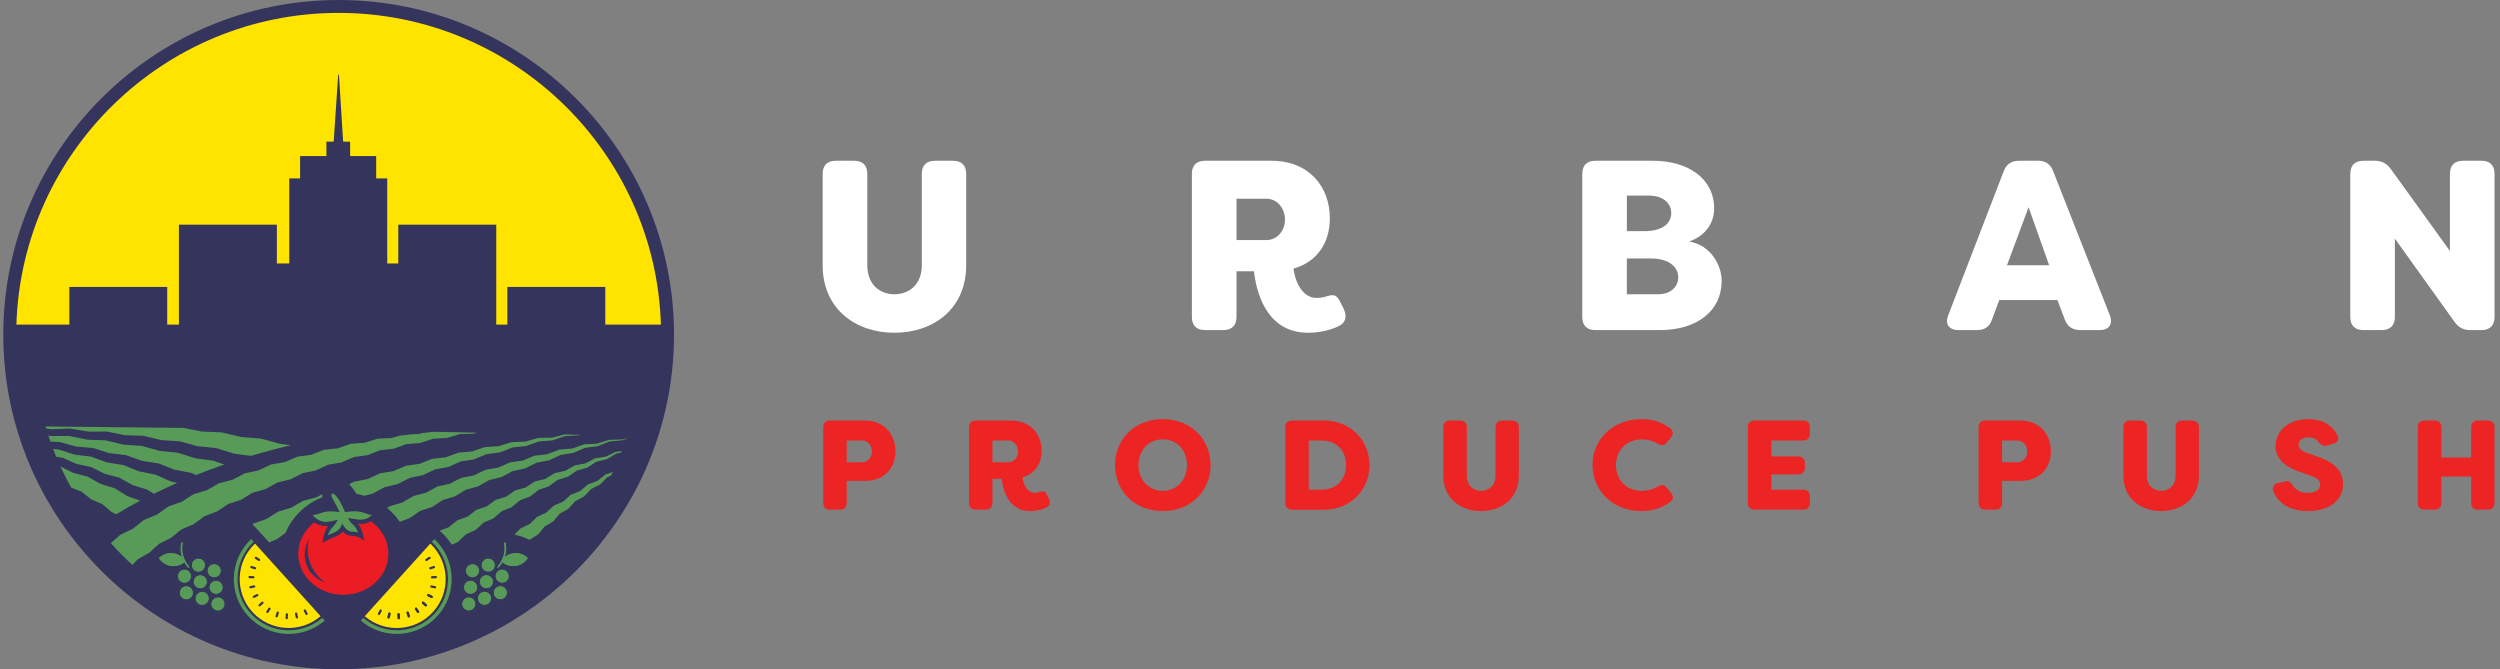
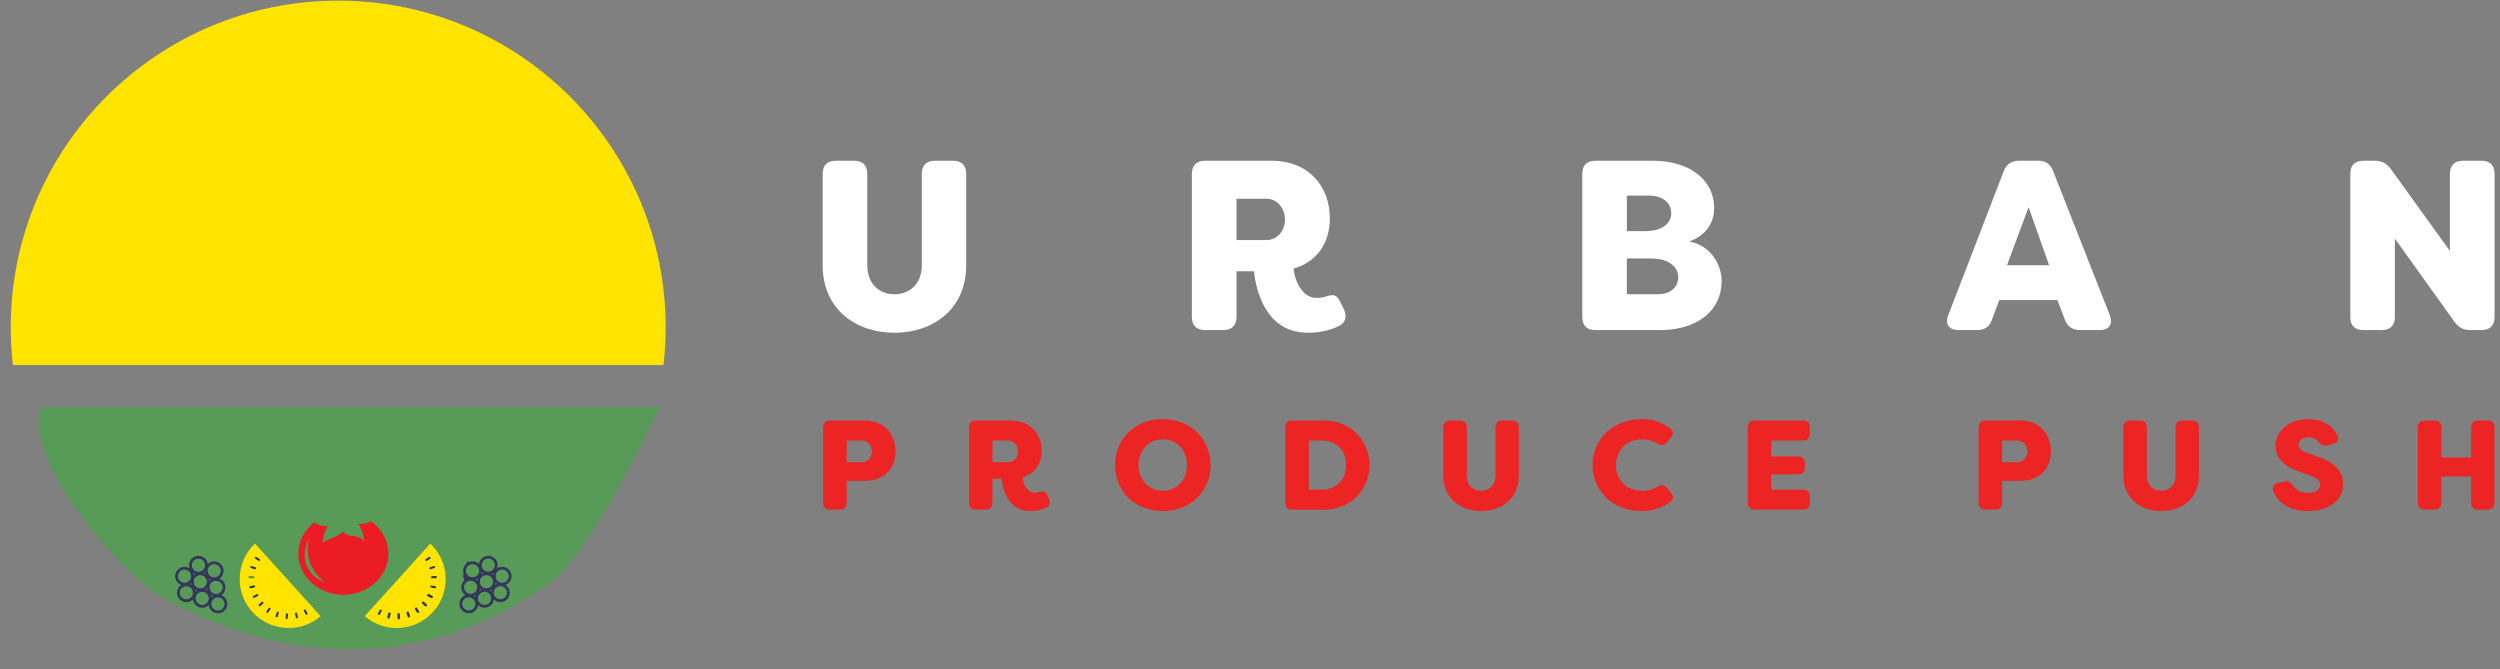
<svg xmlns="http://www.w3.org/2000/svg" width="254" height="68" viewBox="0 0 254 68" fill="none">
  <rect x="0" y="0" width="254" height="68" fill="#808080" stroke="none" />
  <g clip-path="url(#clip0_389_1731)">
    <path d="M83.583 26.95V17.66C83.583 16.8 84.05 16.333 84.913 16.333H86.786C87.648 16.333 88.116 16.8 88.116 17.66V26.95C88.116 28.891 89.371 29.898 90.874 29.898C92.378 29.898 93.657 28.891 93.657 26.95V17.66C93.657 16.8 94.124 16.333 94.987 16.333H96.834C97.694 16.333 98.164 16.8 98.164 17.66V26.95C98.164 31.398 94.814 33.808 90.874 33.808C86.935 33.808 83.583 31.398 83.583 26.95Z" fill="white" />
    <path d="M128.659 24.393C129.793 24.393 130.555 23.411 130.555 22.303C130.555 21.195 129.793 20.189 128.659 20.189H125.629V24.393H128.659ZM127.404 27.563H125.629V32.208C125.629 33.069 125.136 33.535 124.299 33.535H122.426C121.564 33.535 121.096 33.069 121.096 32.208V17.66C121.096 16.8 121.564 16.333 122.426 16.333H129.176C133.017 16.333 135.112 18.988 135.112 22.181C135.112 24.738 133.758 26.63 131.418 27.293C131.64 28.989 132.526 30.267 133.732 30.267C134.249 30.267 134.52 30.192 134.817 30.095C135.605 29.849 135.85 30.02 136.22 30.783L136.517 31.373C136.86 32.11 136.762 32.749 136.049 33.118C135.137 33.561 134.055 33.806 132.895 33.806C128.535 33.806 127.6 29.406 127.404 27.563Z" fill="white" />
    <path d="M170.509 28.154C170.509 27.22 169.672 26.262 167.776 26.262H165.289V29.898H168.417C169.822 29.898 170.511 29.087 170.511 28.154M165.291 19.872V23.485H167.088C168.985 23.485 169.798 22.625 169.798 21.666C169.798 20.56 168.886 19.872 167.507 19.872H165.291ZM174.92 28.548C174.92 31.571 172.433 33.538 168.641 33.538H162.09C161.227 33.538 160.76 33.071 160.76 32.21V17.66C160.76 16.8 161.227 16.333 162.09 16.333H167.928C171.523 16.333 174.158 18.152 174.158 21.174C174.158 22.427 173.518 23.852 171.622 24.54C173.838 24.909 174.923 26.973 174.923 28.546" fill="white" />
    <path d="M208.195 26.95L206.103 21.052L203.91 26.95H208.195ZM197.948 32.012L203.59 17.364C203.861 16.676 204.377 16.331 205.142 16.331H207.064C207.828 16.331 208.319 16.674 208.59 17.364L214.353 32.012C214.697 32.922 214.304 33.536 213.32 33.536H211.325C210.587 33.536 210.07 33.19 209.799 32.502L209.034 30.487H203.124L202.385 32.477C202.14 33.19 201.647 33.533 200.882 33.533H198.986C198 33.533 197.581 32.92 197.95 32.01" fill="white" />
    <path d="M238.79 32.21V17.66C238.79 16.8 239.258 16.333 240.121 16.333H241.278C241.993 16.333 242.484 16.604 242.903 17.168L248.913 25.499V17.658C248.913 16.798 249.381 16.331 250.244 16.331H252.116C252.979 16.331 253.446 16.798 253.446 17.658V32.208C253.446 33.069 252.979 33.536 252.116 33.536H250.982C250.269 33.536 249.776 33.265 249.381 32.7L243.321 24.246V32.208C243.321 33.069 242.828 33.536 241.991 33.536H240.119C239.256 33.536 238.788 33.069 238.788 32.208" fill="white" />
    <path d="M88.581 45.869C88.581 45.262 88.18 44.757 87.582 44.757H86.025V46.969H87.582C88.177 46.969 88.581 46.451 88.581 45.869ZM90.981 45.856C90.981 47.537 89.879 48.858 87.868 48.858H86.027V51.085C86.027 51.537 85.769 51.784 85.327 51.784H84.341C83.886 51.784 83.64 51.539 83.64 51.085V43.425C83.64 42.972 83.886 42.727 84.341 42.727H87.868C89.89 42.727 90.981 44.175 90.981 45.858" fill="#ED2424" />
    <path d="M102.43 46.969C103.026 46.969 103.429 46.451 103.429 45.869C103.429 45.288 103.028 44.757 102.43 44.757H100.835V46.969H102.43ZM101.768 48.639H100.835V51.085C100.835 51.537 100.575 51.784 100.135 51.784H99.148C98.696 51.784 98.448 51.537 98.448 51.085V43.425C98.448 42.972 98.694 42.727 99.148 42.727H102.701C104.723 42.727 105.827 44.124 105.827 45.805C105.827 47.152 105.114 48.147 103.882 48.496C104 49.389 104.465 50.062 105.101 50.062C105.375 50.062 105.516 50.024 105.671 49.973C106.086 49.843 106.216 49.934 106.41 50.335L106.566 50.646C106.748 51.034 106.696 51.37 106.32 51.564C105.84 51.797 105.27 51.926 104.661 51.926C102.366 51.926 101.873 49.611 101.77 48.641" fill="#ED2424" />
    <path d="M120.598 47.254C120.598 45.818 119.638 44.64 118.134 44.64C116.631 44.64 115.67 45.818 115.67 47.254C115.67 48.69 116.642 49.868 118.134 49.868C119.627 49.868 120.598 48.692 120.598 47.254ZM113.285 47.254C113.285 44.717 115.192 42.584 118.134 42.584C121.077 42.584 122.996 44.719 122.996 47.254C122.996 49.79 121.09 51.925 118.134 51.925C115.179 51.925 113.285 49.79 113.285 47.254Z" fill="#ED2424" />
    <path d="M134.23 49.751C135.799 49.751 136.758 48.728 136.758 47.254C136.758 45.78 135.799 44.744 134.23 44.757H132.972V49.751H134.23ZM130.585 51.085V43.425C130.585 42.972 130.831 42.727 131.285 42.727H134.527C137.223 42.727 139.143 44.759 139.143 47.256C139.143 49.753 137.223 51.786 134.527 51.786H131.285C130.831 51.786 130.585 51.541 130.585 51.087" fill="#ED2424" />
    <path d="M146.64 48.315V43.423C146.64 42.97 146.885 42.725 147.34 42.725H148.326C148.779 42.725 149.027 42.97 149.027 43.423V48.315C149.027 49.338 149.689 49.868 150.479 49.868C151.269 49.868 151.943 49.338 151.943 48.315V43.423C151.943 42.97 152.189 42.725 152.644 42.725H153.615C154.07 42.725 154.316 42.97 154.316 43.423V48.315C154.316 50.657 152.552 51.925 150.477 51.925C148.401 51.925 146.637 50.657 146.637 48.315" fill="#ED2424" />
    <path d="M161.799 47.254C161.799 44.732 163.757 42.584 166.817 42.584C167.998 42.584 168.88 42.933 169.644 43.489C170.02 43.749 170.045 44.112 169.761 44.461L169.347 44.953C169.061 45.303 168.749 45.303 168.361 45.043C167.88 44.757 167.323 44.642 166.817 44.642C165.196 44.642 164.184 45.808 164.184 47.256C164.184 48.705 165.196 49.871 166.817 49.871C167.323 49.871 167.868 49.753 168.361 49.47C168.749 49.21 169.061 49.21 169.347 49.559L169.761 50.052C170.048 50.401 170.048 50.738 169.71 50.983C168.918 51.552 168.026 51.927 166.819 51.927C163.759 51.927 161.801 49.779 161.801 47.256" fill="#ED2424" />
    <path d="M179.968 44.755V46.372H182.665C183.12 46.372 183.378 46.617 183.378 47.071V47.497C183.378 47.951 183.12 48.196 182.665 48.196H179.968V49.749H183.184C183.638 49.749 183.884 49.994 183.884 50.448V51.083C183.884 51.537 183.638 51.782 183.184 51.782H178.281C177.829 51.782 177.581 51.537 177.581 51.083V43.423C177.581 42.97 177.829 42.725 178.281 42.725H183.184C183.638 42.725 183.884 42.97 183.884 43.423V44.058C183.884 44.51 183.638 44.757 183.184 44.757H179.968V44.755Z" fill="#ED2424" />
    <path d="M205.968 45.869C205.968 45.262 205.567 44.757 204.969 44.757H203.412V46.969H204.969C205.567 46.969 205.968 46.451 205.968 45.869ZM208.368 45.856C208.368 47.537 207.266 48.858 205.255 48.858H203.414V51.085C203.414 51.537 203.156 51.784 202.714 51.784H201.728C201.275 51.784 201.027 51.539 201.027 51.085V43.425C201.027 42.972 201.273 42.727 201.728 42.727H205.255C207.277 42.727 208.368 44.175 208.368 45.858" fill="#ED2424" />
    <path d="M215.735 48.315V43.423C215.735 42.97 215.98 42.725 216.435 42.725H217.421C217.876 42.725 218.122 42.97 218.122 43.423V48.315C218.122 49.338 218.784 49.868 219.574 49.868C220.364 49.868 221.038 49.338 221.038 48.315V43.423C221.038 42.97 221.286 42.725 221.739 42.725H222.71C223.165 42.725 223.411 42.97 223.411 43.423V48.315C223.411 50.657 221.647 51.925 219.572 51.925C217.496 51.925 215.732 50.657 215.732 48.315" fill="#ED2424" />
    <path d="M230.971 49.92C230.803 49.479 231.035 49.17 231.477 49.065L232.126 48.91C232.528 48.818 232.748 48.987 232.983 49.364C233.269 49.805 233.773 50.075 234.473 50.075C235.225 50.075 235.731 49.777 235.731 49.246C235.731 48.91 235.511 48.586 234.836 48.367L233.734 47.966C232.97 47.721 231.219 47.022 231.191 45.365C231.191 43.671 232.643 42.582 234.524 42.582C235.938 42.582 236.924 43.176 237.469 44.199C237.701 44.625 237.494 44.962 237.055 45.092L236.446 45.26C236.045 45.377 235.81 45.222 235.539 44.885C235.344 44.6 235.02 44.434 234.567 44.434C234.023 44.434 233.529 44.691 233.529 45.184C233.529 45.469 233.698 45.765 234.386 46.012L235.474 46.4C237.368 47.048 238.03 47.953 238.056 49.157C238.056 51.006 236.435 51.927 234.477 51.927C232.739 51.927 231.482 51.177 230.976 49.922" fill="#ED2424" />
    <path d="M245.651 51.083V43.423C245.651 42.97 245.896 42.725 246.351 42.725H247.338C247.78 42.725 248.038 42.97 248.038 43.423V46.477H251.072V43.423C251.072 42.97 251.318 42.725 251.772 42.725H252.744C253.199 42.725 253.444 42.97 253.444 43.423V51.083C253.444 51.535 253.199 51.782 252.744 51.782H251.772C251.318 51.782 251.072 51.537 251.072 51.083V48.418H248.038V51.083C248.038 51.535 247.78 51.782 247.338 51.782H246.351C245.899 51.782 245.651 51.537 245.651 51.083Z" fill="#ED2424" />
    <path d="M67.406 37.094C67.552 35.837 67.629 34.561 67.629 33.265C67.629 14.929 52.733 0.066 34.36 0.066C15.986 0.066 1.091 14.929 1.091 33.263C1.091 34.559 1.168 35.837 1.313 37.092H67.406V37.094Z" fill="#FFE400" />
    <path d="M4.206 41.352H67.035C67.035 41.352 60.127 56.277 55.759 59.322C38.453 71.381 22.435 63.913 16.964 60.971C11.494 58.029 2.022 45.669 4.209 41.352" fill="#589B59" />
-     <path d="M34.407 0C15.619 0 0.333 15.253 0.333 34C0.333 52.747 15.619 68 34.407 68C53.194 68 68.48 52.747 68.48 34C68.48 15.253 53.194 0 34.407 0ZM19.492 48.077L19.413 48.043L19.356 48.032L17.718 47.717L16.191 47.114L16.121 47.086L16.068 47.078L14.415 46.818L12.861 46.264L12.796 46.24L12.749 46.234L11.084 46.032L9.502 45.531L9.446 45.514L9.406 45.51L7.727 45.367L6.122 44.923L6.073 44.911H6.039L5.123 44.866C5.05 44.661 4.979 44.459 4.913 44.252L5.172 44.295L5.193 44.299H7.055L8.857 44.67L8.885 44.676H8.927L10.745 44.74L12.527 45.173L12.559 45.181H12.608L14.415 45.307L16.177 45.797L16.211 45.808L16.268 45.814L18.06 45.997L19.798 46.545L19.836 46.558L19.9 46.566L21.677 46.809L22.781 47.199C21.811 47.531 20.848 47.887 19.896 48.269C19.9 48.269 19.907 48.264 19.911 48.262L19.499 48.083L19.492 48.077ZM11.336 52.025L10.49 51.298L10.401 51.222L10.326 51.19L9.258 50.727L8.379 50.022L8.295 49.956L8.227 49.93L7.228 49.541C6.839 48.84 6.474 48.124 6.139 47.391L7.405 48.024L7.441 48.041L7.499 48.056L8.898 48.424L10.179 49.14L10.217 49.161L10.283 49.183L11.654 49.609L12.899 50.376L12.942 50.403L13.016 50.429L14.242 50.866C13.405 51.311 12.581 51.78 11.771 52.272C11.784 52.263 11.797 52.255 11.81 52.246L11.332 52.021L11.336 52.025ZM13.458 49.272L12.196 48.571L12.122 48.529L12.064 48.514L10.636 48.139L9.337 47.489L9.269 47.455L9.216 47.444L7.766 47.131L6.429 46.538L6.367 46.511L6.32 46.504L5.71 46.404C5.601 46.142 5.496 45.88 5.394 45.616L5.934 45.663L7.533 46.174L7.561 46.183L7.608 46.189L9.25 46.396L10.821 46.965L10.855 46.977L10.909 46.986L12.534 47.25L14.08 47.872L14.118 47.887L14.18 47.9L15.786 48.22L17.304 48.891L17.344 48.91L17.413 48.927L17.994 49.063C18.083 49.025 18.173 48.987 18.262 48.948C17.376 49.332 16.501 49.737 15.636 50.163L15.011 49.783L14.927 49.732L14.863 49.713L13.456 49.283L13.458 49.272ZM22.033 45.546L21.959 45.522L21.903 45.516L20.082 45.335L18.339 44.855L18.271 44.836H18.222L16.39 44.715L14.624 44.293L14.564 44.278H14.522L12.683 44.218L10.898 43.856L10.845 43.846H10.809L8.964 43.85L7.159 43.545L7.115 43.539H7.083L5.234 43.609L4.683 43.536C4.661 43.466 4.64 43.398 4.621 43.328L18.655 43.477L20.477 43.839L20.511 43.846H20.566L22.535 43.933L24.474 44.391L24.512 44.399L24.572 44.404L26.53 44.561L28.443 45.092L28.484 45.102L28.55 45.111L29.543 45.23C29.543 45.23 29.549 45.23 29.551 45.23C28.198 45.554 26.842 45.916 25.494 46.319L23.752 46.083L22.033 45.546ZM11.263 55.193L12.015 54.518L12.211 54.341L12.361 54.268L13.512 53.712L14.436 52.979L14.631 52.826L14.771 52.768L15.957 52.278L16.93 51.588L17.116 51.456L17.248 51.409L18.463 50.979L19.477 50.331L19.657 50.218L19.781 50.18L21.021 49.805L22.076 49.197L22.245 49.099L22.36 49.07L23.622 48.746L24.713 48.177L24.871 48.094L24.978 48.07L26.257 47.798L27.38 47.267L27.527 47.197L27.625 47.18L28.922 46.954L30.077 46.458L30.211 46.4L30.299 46.387L31.612 46.206L32.797 45.746L32.919 45.699L32.998 45.691L34.321 45.552L35.532 45.126L35.641 45.088L35.709 45.083L37.046 44.985L38.282 44.593L38.376 44.563H38.436L39.781 44.504L40.646 44.257L41.953 44.11L42.527 44.101L42.924 43.999L44.096 43.867L48.491 43.958L48.123 44.059L48.1 44.065H48.057L46.716 44.103L45.412 44.493L45.38 44.502L45.324 44.506L44 44.576L42.715 44.998L42.676 45.011L42.606 45.017L41.299 45.122L40.035 45.575L39.99 45.593L39.907 45.601L38.62 45.742L37.379 46.227L37.328 46.247L37.232 46.259L35.965 46.436L34.748 46.956L34.691 46.982L34.582 47.001L33.337 47.214L32.146 47.77L32.082 47.8L31.96 47.825L30.738 48.077L29.575 48.669L29.506 48.703L29.372 48.735L28.176 49.027L27.045 49.656L26.972 49.696L26.827 49.737L25.659 50.067L24.561 50.734L24.485 50.781L24.329 50.832L23.191 51.205L22.131 51.912L22.05 51.965L21.886 52.027L20.78 52.442L19.764 53.19L19.68 53.252L19.507 53.327L18.438 53.787L17.466 54.577L17.381 54.648L17.201 54.737L16.174 55.244L15.256 56.077L15.171 56.154L14.987 56.258L14.007 56.814L13.445 57.39C12.683 56.693 11.957 55.96 11.268 55.193H11.263ZM62.609 46.091L61.667 46.649L61.654 46.658L61.629 46.664L60.591 46.916L59.679 47.502L59.658 47.514L59.615 47.527L58.605 47.808L57.723 48.416L57.693 48.435L57.633 48.454L56.649 48.761L55.795 49.387L55.759 49.415L55.684 49.44L54.727 49.769L53.901 50.412L53.856 50.446L53.765 50.48L52.836 50.827L52.035 51.486L51.984 51.528L51.877 51.573L50.976 51.938L50.201 52.609L50.143 52.66L50.019 52.713L49.144 53.092L48.395 53.774L48.331 53.832L48.192 53.895L47.344 54.288L46.618 54.98L46.548 55.048L46.394 55.123L45.96 55.336L45.832 55.242C45.533 54.799 45.181 54.388 44.778 54.017L44.677 53.925L45.599 53.563L46.328 52.977L46.46 52.868L46.556 52.834L47.513 52.485L48.269 51.903L48.39 51.81L48.478 51.78L49.454 51.45L50.237 50.876L50.344 50.798L50.421 50.774L51.414 50.465L52.227 49.903L52.321 49.837L52.387 49.818L53.397 49.532L54.241 48.98L54.322 48.927L54.377 48.912L55.407 48.652L56.282 48.115L56.346 48.075L56.391 48.064L57.437 47.832L58.342 47.314L58.392 47.286L58.426 47.28L59.487 47.078L60.426 46.579L60.461 46.562L60.484 46.558L61.562 46.389L62.534 45.916L62.551 45.908H62.564L63.179 45.833C63.159 45.882 63.14 45.931 63.121 45.98L62.611 46.085L62.609 46.091ZM63.638 44.587L63.232 44.734H63.228L63.221 44.736L61.94 44.855L60.738 45.333L60.725 45.337H60.704L59.444 45.499L58.266 46.008L58.246 46.017L58.21 46.023L56.969 46.217L55.816 46.756L55.789 46.769L55.737 46.779L54.52 47.005L53.391 47.572L53.357 47.589L53.291 47.604L52.095 47.859L50.991 48.452L50.95 48.473L50.869 48.492L49.697 48.776L48.617 49.394L48.568 49.421L48.474 49.447L47.327 49.758L46.272 50.399L46.219 50.433L46.11 50.465L44.987 50.804L43.96 51.469L43.9 51.507L43.778 51.548L42.683 51.912L41.686 52.6L41.62 52.645L41.487 52.694L40.612 53.016C40.255 52.487 39.822 52.01 39.324 51.601L39.459 51.516L39.597 51.428L39.694 51.401L40.868 51.062L41.867 50.472L41.993 50.397L42.079 50.376L43.27 50.071L44.299 49.502L44.412 49.438L44.489 49.421L45.698 49.148L46.755 48.603L46.857 48.552L46.923 48.539L48.147 48.298L49.234 47.774L49.321 47.732L49.379 47.721L50.617 47.512L51.73 47.014L51.804 46.98L51.853 46.973L53.107 46.796L54.247 46.321L54.307 46.296L54.345 46.291L55.611 46.149L56.777 45.701L56.822 45.684H56.852L58.129 45.573L59.322 45.154L59.352 45.143H59.372L60.659 45.073L61.88 44.685L61.895 44.681H61.906L63.204 44.651L63.657 44.523C63.648 44.546 63.64 44.57 63.631 44.593L63.638 44.587ZM58.799 44.233H58.795H58.789L57.426 44.308L56.126 44.738L56.113 44.742H56.092L54.747 44.851L53.466 45.311L53.446 45.318L53.412 45.322L52.084 45.461L50.822 45.95L50.797 45.961L50.748 45.968L49.441 46.138L48.202 46.654L48.168 46.669L48.104 46.679L46.815 46.879L45.597 47.423L45.557 47.442L45.48 47.455L44.212 47.685L43.016 48.256L42.969 48.277L42.879 48.296L41.635 48.556L40.462 49.153L40.409 49.181L40.306 49.204L39.083 49.492L37.936 50.116L37.877 50.148L37.761 50.178L37.022 50.374C36.766 50.297 36.506 50.231 36.234 50.186C36.015 49.841 35.752 49.502 35.485 49.185L35.848 49.004L35.972 48.942L36.055 48.925L37.343 48.673L38.487 48.145L38.6 48.094L38.673 48.081L39.975 47.864L41.148 47.361L41.246 47.318L41.31 47.31L42.625 47.127L43.823 46.651L43.908 46.617L43.964 46.611L45.292 46.462L46.513 46.012L46.586 45.987L46.633 45.983L47.972 45.865L49.217 45.441L49.274 45.422H49.31L50.66 45.335L51.93 44.936L51.975 44.923H52.003L53.363 44.87L54.655 44.5L54.685 44.491H54.704L56.073 44.472L57.343 44.142L58.994 44.176L58.804 44.233H58.799ZM32.741 50.531C31.08 51.168 29.712 52.462 29.003 54.147L28.221 54.718L28.144 54.775L27.986 54.842L27.348 55.11L25.798 53.425L25.644 53.258L25.738 53.192L25.858 53.152L27.07 52.734L28.089 52.087L28.247 51.986L28.358 51.952L29.592 51.582L30.645 50.968L30.792 50.883L30.892 50.855L32.146 50.527L32.733 50.212C32.735 50.322 32.737 50.429 32.737 50.531H32.741ZM61.682 48.503L60.971 49.221L60.954 49.238L60.909 49.259L60.044 49.692L59.361 50.42L59.335 50.448L59.269 50.482L58.438 50.925L57.783 51.66L57.749 51.697L57.663 51.746L56.867 52.195L56.237 52.935L56.197 52.984L56.09 53.047L55.325 53.501L54.721 54.243L54.674 54.3L54.548 54.379L53.816 54.835L53.807 54.846C53.297 54.603 52.774 54.415 52.266 54.317L52.772 53.802L52.889 53.68L52.97 53.642L53.833 53.229L54.463 52.611L54.565 52.511L54.634 52.479L55.515 52.076L56.175 51.452L56.261 51.371L56.318 51.347L57.221 50.959L57.915 50.335L57.984 50.273L58.029 50.256L58.953 49.886L59.681 49.261L59.73 49.219L59.762 49.206L60.708 48.855L61.473 48.237L61.502 48.211L61.522 48.205L62.254 47.958C62.197 48.079 62.135 48.198 62.075 48.32L61.684 48.501L61.682 48.503ZM34.407 1.31C52.129 1.31 66.606 15.423 67.148 32.977H61.498V29.153H51.546V32.977H50.419V22.823H40.467V26.769H39.343V18.123H38.22V15.858H35.575L35.571 14.475C35.571 14.424 35.545 14.399 35.494 14.396L34.904 14.388C34.874 14.388 34.859 14.373 34.857 14.343L34.439 7.634C34.439 7.61 34.424 7.6 34.4 7.6H34.37C34.37 7.6 34.36 7.604 34.36 7.61L33.905 14.352C33.905 14.369 33.888 14.384 33.871 14.384H33.218C33.183 14.382 33.168 14.399 33.166 14.431L33.162 15.858H30.491V18.123H29.391V26.769H28.129V22.823H18.177V32.977H16.99V29.153H7.044V32.977H1.666C2.208 15.425 16.685 1.31 34.407 1.31Z" fill="#34345C" />
    <path d="M47.462 57.023L47.051 58.54L47.257 59.288L48.328 57.496L47.462 57.023Z" fill="#34345C" />
    <path d="M19.435 57.88C19.401 57.905 19.354 57.905 19.32 57.877C18.942 57.554 18.655 57.127 18.489 56.646C18.32 56.156 18.29 55.645 18.401 55.163C18.412 55.114 18.461 55.084 18.51 55.095C18.559 55.106 18.589 55.155 18.579 55.202C18.374 56.105 18.717 57.123 19.439 57.741C19.478 57.773 19.482 57.831 19.45 57.869C19.445 57.873 19.441 57.877 19.437 57.882" fill="#589B59" />
    <path d="M17.575 56.212C18.474 56.314 18.848 57.013 18.848 57.013C18.848 57.013 18.325 57.608 17.426 57.505C16.527 57.403 16.153 56.704 16.153 56.704C16.153 56.704 16.676 56.11 17.575 56.212Z" fill="#589B59" />
    <path d="M16.409 56.714C16.597 56.565 16.994 56.326 17.556 56.39C17.885 56.429 18.175 56.556 18.419 56.774C18.504 56.85 18.57 56.927 18.615 56.985C18.609 56.989 18.602 56.995 18.596 57.002C18.408 57.151 18.011 57.39 17.449 57.326C17.12 57.287 16.83 57.159 16.587 56.942C16.501 56.865 16.435 56.789 16.39 56.731C16.396 56.727 16.403 56.721 16.409 56.714ZM16.296 56.574C16.202 56.648 16.153 56.703 16.153 56.703C16.153 56.703 16.529 57.4 17.426 57.505C18.049 57.577 18.491 57.313 18.705 57.145C18.799 57.07 18.848 57.015 18.848 57.015C18.848 57.015 18.472 56.316 17.575 56.214C16.952 56.141 16.51 56.405 16.296 56.576" fill="#589B59" />
    <path d="M19.454 57.98C19.764 58.37 20.332 58.434 20.72 58.125C21.111 57.816 21.175 57.25 20.866 56.862C20.556 56.472 19.988 56.408 19.599 56.717C19.209 57.026 19.145 57.593 19.454 57.98Z" fill="#589B59" />
    <path d="M18.041 59.099C18.35 59.488 18.918 59.552 19.307 59.243C19.698 58.934 19.762 58.368 19.452 57.98C19.142 57.59 18.574 57.526 18.186 57.835C17.795 58.144 17.731 58.711 18.041 59.099Z" fill="#589B59" />
    <path d="M19.644 59.665C19.954 60.055 20.522 60.119 20.91 59.81C21.301 59.501 21.365 58.934 21.055 58.546C20.746 58.157 20.178 58.093 19.789 58.401C19.399 58.71 19.334 59.277 19.644 59.665Z" fill="#589B59" />
    <path d="M18.233 60.784C18.542 61.174 19.11 61.238 19.499 60.929C19.89 60.62 19.954 60.053 19.644 59.666C19.334 59.276 18.767 59.212 18.378 59.521C17.987 59.83 17.923 60.396 18.233 60.784Z" fill="#589B59" />
    <path d="M21.058 58.547C21.367 58.937 21.935 59.001 22.324 58.692C22.715 58.383 22.779 57.816 22.469 57.428C22.16 57.038 21.591 56.974 21.203 57.283C20.812 57.592 20.748 58.159 21.058 58.547Z" fill="#589B59" />
    <path d="M21.248 60.234C21.557 60.624 22.125 60.688 22.514 60.379C22.904 60.07 22.969 59.504 22.659 59.116C22.349 58.726 21.781 58.662 21.393 58.971C21.002 59.28 20.938 59.846 21.248 60.234Z" fill="#589B59" />
    <path d="M19.836 61.352C20.146 61.742 20.714 61.806 21.102 61.497C21.493 61.188 21.557 60.622 21.248 60.234C20.938 59.844 20.37 59.78 19.981 60.089C19.591 60.398 19.527 60.965 19.836 61.352Z" fill="#589B59" />
    <path d="M21.438 61.922C21.747 62.312 22.315 62.376 22.704 62.067C23.095 61.758 23.159 61.191 22.849 60.803C22.539 60.413 21.971 60.349 21.583 60.658C21.192 60.967 21.128 61.534 21.438 61.922Z" fill="#589B59" />
    <path d="M21.203 57.284C21.149 57.326 21.102 57.373 21.062 57.424C21.062 57.226 21 57.028 20.867 56.862C20.558 56.472 19.99 56.408 19.601 56.717C19.211 57.026 19.146 57.593 19.456 57.98C19.588 58.147 19.768 58.253 19.96 58.298C19.902 58.325 19.845 58.362 19.791 58.402C19.738 58.445 19.691 58.492 19.65 58.543C19.65 58.345 19.588 58.147 19.456 57.98C19.146 57.59 18.579 57.527 18.19 57.836C17.799 58.144 17.735 58.711 18.045 59.099C18.177 59.265 18.357 59.372 18.549 59.416C18.491 59.444 18.433 59.48 18.38 59.521C17.989 59.83 17.925 60.397 18.235 60.784C18.544 61.174 19.112 61.238 19.501 60.929C19.554 60.886 19.601 60.84 19.642 60.788C19.642 60.987 19.704 61.185 19.838 61.351C20.148 61.741 20.716 61.805 21.105 61.496C21.158 61.453 21.205 61.406 21.245 61.355C21.245 61.553 21.307 61.752 21.44 61.918C21.749 62.308 22.317 62.371 22.706 62.063C23.097 61.754 23.161 61.187 22.851 60.799C22.719 60.633 22.539 60.526 22.347 60.482C22.405 60.454 22.462 60.418 22.516 60.377C22.907 60.068 22.971 59.502 22.661 59.114C22.529 58.948 22.349 58.841 22.157 58.796C22.217 58.769 22.273 58.733 22.326 58.692C22.717 58.383 22.781 57.816 22.471 57.429C22.161 57.039 21.593 56.975 21.205 57.284M19.715 56.858C20.026 56.61 20.481 56.664 20.729 56.975C20.976 57.286 20.923 57.74 20.611 57.987C20.299 58.234 19.845 58.181 19.597 57.87C19.349 57.559 19.403 57.105 19.715 56.858ZM20.865 57.987C20.865 58.185 20.927 58.383 21.06 58.549C21.192 58.715 21.371 58.822 21.564 58.867C21.504 58.894 21.448 58.931 21.395 58.971C21.341 59.014 21.294 59.061 21.254 59.112C21.254 58.914 21.192 58.715 21.06 58.549C20.927 58.383 20.748 58.276 20.556 58.232C20.613 58.204 20.671 58.168 20.724 58.127C20.778 58.085 20.825 58.038 20.865 57.987ZM20.919 58.662C21.166 58.973 21.113 59.427 20.801 59.674C20.49 59.921 20.035 59.868 19.787 59.557C19.539 59.246 19.593 58.792 19.904 58.545C20.216 58.298 20.671 58.351 20.919 58.662ZM21.055 59.674C21.055 59.872 21.117 60.071 21.25 60.237C21.382 60.403 21.561 60.509 21.754 60.554C21.696 60.582 21.638 60.618 21.585 60.658C21.532 60.701 21.485 60.748 21.444 60.799C21.444 60.601 21.382 60.403 21.25 60.237C21.117 60.071 20.938 59.964 20.746 59.919C20.803 59.892 20.861 59.855 20.915 59.813C20.968 59.77 21.015 59.723 21.055 59.674ZM20.152 59.985C20.092 60.013 20.037 60.049 19.983 60.09C19.93 60.132 19.883 60.179 19.843 60.23C19.843 60.032 19.781 59.834 19.648 59.668C19.516 59.502 19.337 59.395 19.144 59.35C19.202 59.323 19.26 59.286 19.313 59.246C19.366 59.203 19.413 59.157 19.454 59.105C19.454 59.303 19.516 59.502 19.648 59.668C19.781 59.834 19.96 59.941 20.152 59.985ZM18.301 57.976C18.613 57.729 19.067 57.782 19.315 58.093C19.563 58.404 19.509 58.858 19.198 59.105C18.886 59.352 18.431 59.299 18.183 58.988C17.936 58.677 17.989 58.223 18.301 57.976ZM18.376 60.673C18.128 60.362 18.181 59.909 18.493 59.661C18.805 59.414 19.26 59.468 19.507 59.779C19.755 60.09 19.702 60.544 19.39 60.791C19.078 61.038 18.623 60.984 18.376 60.673ZM19.979 61.242C19.732 60.931 19.785 60.477 20.097 60.23C20.408 59.983 20.863 60.036 21.111 60.347C21.359 60.658 21.305 61.112 20.994 61.359C20.682 61.607 20.227 61.553 19.979 61.242ZM22.595 61.926C22.283 62.173 21.828 62.12 21.581 61.809C21.333 61.498 21.386 61.044 21.698 60.797C22.01 60.55 22.465 60.603 22.712 60.914C22.96 61.225 22.907 61.679 22.595 61.926ZM22.405 60.239C22.093 60.486 21.638 60.433 21.391 60.122C21.143 59.811 21.196 59.357 21.508 59.11C21.82 58.862 22.275 58.916 22.522 59.227C22.77 59.538 22.717 59.992 22.405 60.239ZM22.215 58.551C21.903 58.798 21.448 58.745 21.201 58.434C20.953 58.123 21.006 57.669 21.318 57.422C21.63 57.175 22.085 57.228 22.332 57.539C22.58 57.85 22.526 58.304 22.215 58.551Z" fill="#34345C" />
    <path d="M22.146 62.312C22.11 62.312 22.074 62.312 22.035 62.306C21.784 62.276 21.557 62.152 21.399 61.952C21.288 61.813 21.222 61.651 21.201 61.479C21.179 61.5 21.158 61.519 21.134 61.538C20.936 61.696 20.686 61.769 20.434 61.739C20.182 61.709 19.956 61.585 19.798 61.385C19.689 61.249 19.621 61.085 19.599 60.912C19.578 60.934 19.554 60.953 19.531 60.972C19.332 61.13 19.085 61.202 18.831 61.172C18.579 61.142 18.352 61.019 18.194 60.818C17.868 60.407 17.938 59.809 18.348 59.485C18.372 59.465 18.395 59.448 18.421 59.434C18.256 59.374 18.113 59.272 18.004 59.133C17.846 58.935 17.776 58.686 17.803 58.434C17.833 58.183 17.957 57.957 18.158 57.799C18.357 57.642 18.606 57.569 18.858 57.599C19.006 57.616 19.144 57.665 19.266 57.744C19.217 57.608 19.2 57.463 19.217 57.316C19.247 57.064 19.371 56.839 19.572 56.681C19.77 56.523 20.02 56.453 20.272 56.48C20.524 56.51 20.75 56.636 20.908 56.834C21.019 56.973 21.085 57.135 21.107 57.307C21.128 57.286 21.149 57.267 21.173 57.25C21.371 57.092 21.621 57.02 21.873 57.049C22.125 57.079 22.352 57.205 22.509 57.403C22.668 57.601 22.738 57.85 22.71 58.102C22.68 58.353 22.556 58.579 22.356 58.737C22.332 58.756 22.309 58.773 22.283 58.788C22.448 58.848 22.588 58.95 22.7 59.088C22.858 59.286 22.928 59.536 22.9 59.787C22.87 60.039 22.747 60.264 22.546 60.422C22.522 60.441 22.499 60.458 22.473 60.473C22.638 60.533 22.781 60.635 22.89 60.774C23.048 60.972 23.118 61.221 23.09 61.472C23.062 61.724 22.936 61.95 22.736 62.107C22.565 62.242 22.36 62.314 22.146 62.314V62.312ZM21.295 61.217V61.36C21.295 61.553 21.357 61.739 21.478 61.89C21.619 62.069 21.822 62.18 22.048 62.205C22.275 62.231 22.497 62.167 22.676 62.026C22.853 61.886 22.966 61.683 22.992 61.458C23.018 61.232 22.954 61.01 22.813 60.831C22.691 60.678 22.527 60.575 22.337 60.531L22.198 60.499L22.326 60.437C22.384 60.409 22.437 60.375 22.486 60.337C22.853 60.045 22.915 59.51 22.623 59.144C22.501 58.99 22.337 58.888 22.146 58.843L22.008 58.811L22.136 58.75C22.194 58.722 22.247 58.688 22.294 58.65C22.473 58.509 22.584 58.306 22.61 58.081C22.636 57.855 22.571 57.633 22.43 57.454C22.29 57.275 22.087 57.164 21.86 57.139C21.634 57.113 21.412 57.177 21.233 57.318C21.183 57.358 21.139 57.401 21.098 57.45L21.009 57.561V57.418C21.009 57.224 20.947 57.039 20.825 56.888C20.684 56.709 20.481 56.598 20.255 56.572C20.028 56.547 19.806 56.611 19.627 56.751C19.45 56.892 19.337 57.094 19.311 57.32C19.285 57.546 19.349 57.767 19.49 57.946C19.612 58.1 19.776 58.202 19.966 58.247L20.105 58.279L19.977 58.34C19.919 58.368 19.866 58.402 19.817 58.441C19.768 58.479 19.723 58.524 19.683 58.573L19.593 58.684V58.541C19.593 58.345 19.531 58.161 19.409 58.01C19.268 57.833 19.065 57.721 18.839 57.695C18.615 57.669 18.391 57.733 18.211 57.874C18.034 58.014 17.921 58.217 17.895 58.443C17.87 58.669 17.934 58.89 18.075 59.069C18.196 59.223 18.361 59.325 18.551 59.37L18.69 59.402L18.561 59.463C18.506 59.491 18.451 59.525 18.401 59.563C18.034 59.855 17.972 60.39 18.265 60.759C18.406 60.936 18.608 61.048 18.835 61.074C19.061 61.102 19.283 61.036 19.463 60.895C19.512 60.857 19.556 60.812 19.595 60.763L19.685 60.652V60.795C19.685 60.991 19.747 61.174 19.868 61.325C20.009 61.504 20.212 61.615 20.438 61.641C20.665 61.669 20.887 61.602 21.066 61.462C21.115 61.421 21.16 61.379 21.198 61.33L21.288 61.219L21.295 61.217ZM19.644 58.219C19.668 58.285 19.685 58.353 19.693 58.422C19.715 58.4 19.738 58.381 19.759 58.364C19.783 58.345 19.806 58.328 19.832 58.313C19.766 58.289 19.704 58.257 19.644 58.219ZM22.146 62.133C22.117 62.133 22.087 62.133 22.057 62.129C21.852 62.105 21.668 62.003 21.54 61.843C21.412 61.683 21.354 61.481 21.378 61.276C21.401 61.072 21.504 60.889 21.664 60.761C21.824 60.633 22.027 60.575 22.232 60.599C22.437 60.622 22.62 60.725 22.749 60.884C22.877 61.044 22.934 61.247 22.911 61.451C22.887 61.656 22.785 61.839 22.625 61.967C22.488 62.075 22.32 62.133 22.146 62.133ZM22.142 60.695C21.991 60.695 21.846 60.746 21.726 60.84C21.585 60.95 21.497 61.11 21.476 61.287C21.455 61.464 21.506 61.641 21.617 61.779C21.728 61.92 21.888 62.007 22.065 62.029C22.245 62.05 22.42 61.999 22.559 61.888C22.7 61.777 22.787 61.617 22.808 61.441C22.83 61.262 22.779 61.087 22.668 60.948C22.556 60.808 22.396 60.72 22.219 60.699C22.194 60.697 22.166 60.695 22.14 60.695H22.142ZM20.541 61.566C20.312 61.566 20.088 61.466 19.937 61.276C19.672 60.944 19.727 60.458 20.06 60.194C20.223 60.066 20.423 60.009 20.628 60.032C20.833 60.056 21.017 60.158 21.145 60.318C21.273 60.477 21.331 60.68 21.307 60.884C21.284 61.089 21.181 61.272 21.021 61.4C20.88 61.513 20.709 61.566 20.543 61.566H20.541ZM20.014 61.213C20.244 61.502 20.667 61.551 20.957 61.321C21.098 61.21 21.186 61.051 21.207 60.874C21.228 60.695 21.177 60.52 21.066 60.382C20.835 60.092 20.413 60.043 20.122 60.273C19.832 60.503 19.785 60.925 20.014 61.215V61.213ZM18.937 60.997C18.907 60.997 18.878 60.997 18.848 60.993C18.643 60.97 18.459 60.867 18.331 60.708C18.066 60.375 18.122 59.889 18.455 59.625C18.788 59.361 19.275 59.419 19.537 59.749C19.665 59.909 19.723 60.111 19.7 60.316C19.676 60.52 19.574 60.703 19.413 60.831C19.277 60.94 19.108 60.997 18.935 60.997H18.937ZM18.41 60.644C18.521 60.784 18.681 60.872 18.858 60.893C19.035 60.914 19.213 60.863 19.352 60.752C19.492 60.642 19.58 60.482 19.601 60.305C19.623 60.128 19.572 59.951 19.46 59.813C19.23 59.523 18.807 59.474 18.517 59.704C18.226 59.934 18.177 60.356 18.408 60.646L18.41 60.644ZM21.391 60.94V60.797C21.391 60.603 21.329 60.418 21.207 60.267C21.085 60.113 20.921 60.011 20.731 59.966L20.592 59.934L20.72 59.872C20.778 59.845 20.831 59.811 20.88 59.772C20.93 59.734 20.974 59.689 21.013 59.64L21.102 59.529V59.67C21.102 59.864 21.164 60.049 21.286 60.2C21.408 60.354 21.572 60.456 21.762 60.501L21.901 60.533L21.773 60.595C21.715 60.622 21.662 60.654 21.613 60.695C21.564 60.733 21.519 60.778 21.48 60.827L21.391 60.938V60.94ZM21.436 60.473C21.459 60.539 21.476 60.608 21.483 60.676C21.504 60.654 21.525 60.635 21.549 60.616C21.572 60.597 21.596 60.58 21.621 60.565C21.555 60.541 21.493 60.51 21.433 60.471L21.436 60.473ZM20.867 59.902C20.934 59.926 20.998 59.958 21.055 59.996C21.032 59.93 21.015 59.862 21.006 59.791C20.985 59.813 20.962 59.832 20.94 59.849C20.917 59.868 20.893 59.885 20.867 59.902ZM21.952 60.443C21.726 60.443 21.5 60.343 21.348 60.154C21.083 59.821 21.139 59.336 21.472 59.071C21.805 58.807 22.292 58.862 22.556 59.195C22.821 59.527 22.766 60.013 22.433 60.277C22.292 60.39 22.123 60.443 21.954 60.443H21.952ZM21.952 59.005C21.805 59.005 21.658 59.052 21.536 59.15C21.245 59.38 21.196 59.802 21.427 60.092C21.658 60.382 22.08 60.431 22.371 60.2C22.661 59.97 22.71 59.549 22.48 59.259C22.347 59.093 22.151 59.005 21.952 59.005ZM19.789 60.371V60.228C19.789 60.034 19.727 59.849 19.606 59.698C19.484 59.546 19.32 59.442 19.13 59.397L18.991 59.365L19.119 59.303C19.174 59.276 19.228 59.244 19.279 59.203C19.328 59.165 19.373 59.12 19.411 59.071L19.501 58.961V59.103C19.501 59.297 19.563 59.483 19.685 59.634C19.806 59.787 19.971 59.889 20.161 59.934L20.3 59.966L20.172 60.028C20.114 60.056 20.06 60.09 20.014 60.128C19.964 60.166 19.919 60.211 19.879 60.26L19.789 60.371ZM19.834 59.904C19.858 59.97 19.875 60.039 19.883 60.109C19.905 60.088 19.928 60.068 19.951 60.049C19.975 60.03 19.998 60.013 20.024 59.998C19.958 59.975 19.894 59.943 19.836 59.904H19.834ZM19.266 59.333C19.332 59.357 19.396 59.389 19.456 59.427C19.433 59.361 19.416 59.293 19.407 59.223C19.386 59.244 19.362 59.263 19.341 59.282C19.317 59.301 19.294 59.319 19.268 59.333H19.266ZM20.351 59.874C20.122 59.874 19.898 59.774 19.747 59.585C19.482 59.252 19.537 58.767 19.87 58.502C20.203 58.238 20.688 58.294 20.953 58.626C21.218 58.958 21.162 59.444 20.829 59.708C20.688 59.821 20.517 59.874 20.351 59.874ZM20.349 58.436C20.197 58.436 20.052 58.487 19.932 58.581C19.642 58.811 19.593 59.233 19.823 59.523C20.054 59.813 20.477 59.86 20.767 59.632C21.058 59.402 21.107 58.98 20.876 58.69C20.765 58.549 20.605 58.462 20.428 58.441C20.402 58.438 20.374 58.436 20.349 58.436ZM18.747 59.308C18.521 59.308 18.295 59.208 18.143 59.018C17.878 58.686 17.934 58.2 18.267 57.936C18.6 57.672 19.087 57.727 19.352 58.059C19.48 58.219 19.537 58.422 19.514 58.626C19.49 58.831 19.388 59.014 19.228 59.142C19.087 59.255 18.918 59.308 18.749 59.308H18.747ZM18.329 58.014C18.038 58.245 17.991 58.666 18.22 58.956C18.451 59.246 18.873 59.295 19.164 59.065C19.305 58.954 19.392 58.794 19.413 58.617C19.435 58.438 19.384 58.264 19.273 58.125C19.042 57.836 18.619 57.787 18.329 58.017V58.014ZM21.201 59.252V59.11C21.201 58.916 21.139 58.73 21.017 58.579C20.895 58.426 20.731 58.324 20.541 58.279L20.402 58.247L20.53 58.185C20.588 58.157 20.641 58.123 20.688 58.085C20.737 58.047 20.782 58.002 20.823 57.953L20.912 57.842V57.985C20.912 58.176 20.976 58.366 21.096 58.515C21.218 58.669 21.382 58.771 21.572 58.816L21.711 58.848L21.583 58.909C21.525 58.937 21.472 58.971 21.423 59.01C21.374 59.048 21.329 59.093 21.29 59.142L21.201 59.252ZM21.245 58.788C21.269 58.854 21.286 58.922 21.292 58.99C21.314 58.969 21.337 58.95 21.361 58.933C21.384 58.914 21.408 58.897 21.433 58.882C21.367 58.858 21.305 58.826 21.245 58.788ZM20.677 58.217C20.744 58.24 20.808 58.272 20.867 58.311C20.844 58.245 20.827 58.174 20.818 58.106C20.797 58.127 20.774 58.147 20.75 58.166C20.727 58.185 20.703 58.202 20.677 58.217ZM21.764 58.758C21.734 58.758 21.704 58.758 21.675 58.754C21.47 58.73 21.286 58.628 21.158 58.468C21.03 58.309 20.972 58.106 20.996 57.902C21.019 57.697 21.122 57.514 21.282 57.386C21.615 57.122 22.102 57.177 22.364 57.51C22.629 57.842 22.574 58.328 22.241 58.592C22.104 58.701 21.935 58.758 21.762 58.758H21.764ZM21.76 57.32C21.608 57.32 21.463 57.371 21.344 57.465C21.203 57.576 21.115 57.735 21.094 57.912C21.073 58.091 21.124 58.266 21.235 58.404C21.465 58.694 21.888 58.743 22.178 58.513C22.469 58.283 22.518 57.861 22.287 57.571C22.176 57.431 22.016 57.343 21.839 57.322C21.813 57.32 21.786 57.318 21.76 57.318V57.32ZM20.161 58.191C20.131 58.191 20.101 58.191 20.071 58.187C19.866 58.164 19.683 58.061 19.554 57.902C19.29 57.569 19.345 57.084 19.678 56.821C20.011 56.557 20.498 56.613 20.763 56.945C20.891 57.105 20.949 57.307 20.925 57.512C20.902 57.716 20.799 57.9 20.639 58.027C20.502 58.136 20.334 58.194 20.161 58.194V58.191ZM19.742 56.898C19.452 57.128 19.403 57.55 19.633 57.84C19.744 57.98 19.905 58.068 20.082 58.089C20.261 58.11 20.436 58.059 20.575 57.949C20.865 57.718 20.915 57.297 20.684 57.007C20.453 56.717 20.03 56.67 19.74 56.898H19.742Z" fill="#34345C" />
    <path d="M50.338 57.876C50.372 57.901 50.419 57.901 50.453 57.874C50.831 57.55 51.117 57.124 51.283 56.642C51.452 56.152 51.482 55.641 51.371 55.159C51.36 55.11 51.311 55.08 51.262 55.091C51.213 55.102 51.183 55.151 51.194 55.2C51.399 56.103 51.055 57.121 50.333 57.739C50.295 57.771 50.291 57.829 50.323 57.867C50.327 57.871 50.331 57.876 50.336 57.88" fill="#589B59" />
    <path d="M52.197 56.209C51.298 56.311 50.925 57.01 50.925 57.01C50.925 57.01 51.448 57.605 52.347 57.502C53.246 57.4 53.619 56.701 53.619 56.701C53.619 56.701 53.096 56.107 52.197 56.209Z" fill="#589B59" />
-     <path d="M53.363 56.71C53.363 56.71 53.376 56.72 53.382 56.727C53.338 56.784 53.273 56.861 53.186 56.938C52.943 57.155 52.652 57.285 52.323 57.321C51.762 57.385 51.365 57.147 51.177 56.997C51.17 56.991 51.164 56.987 51.157 56.98C51.202 56.923 51.266 56.846 51.354 56.769C51.597 56.552 51.888 56.424 52.217 56.386C52.778 56.322 53.175 56.561 53.363 56.71ZM53.476 56.569C53.263 56.401 52.821 56.137 52.197 56.207C51.298 56.309 50.925 57.008 50.925 57.008C50.925 57.008 50.974 57.063 51.068 57.138C51.281 57.306 51.723 57.571 52.347 57.5C53.246 57.398 53.619 56.699 53.619 56.699C53.619 56.699 53.57 56.644 53.476 56.569Z" fill="#589B59" />
    <path d="M50.318 57.975C50.009 58.365 49.441 58.429 49.052 58.12C48.661 57.811 48.597 57.245 48.907 56.857C49.217 56.467 49.785 56.403 50.173 56.712C50.564 57.021 50.628 57.588 50.318 57.975Z" fill="#589B59" />
    <path d="M51.732 59.095C51.422 59.484 50.854 59.548 50.466 59.239C50.075 58.931 50.011 58.364 50.321 57.976C50.63 57.586 51.198 57.522 51.587 57.831C51.977 58.14 52.042 58.707 51.732 59.095Z" fill="#589B59" />
    <path d="M50.129 59.663C49.819 60.053 49.251 60.117 48.862 59.808C48.472 59.499 48.407 58.932 48.717 58.544C49.027 58.154 49.595 58.091 49.983 58.4C50.374 58.709 50.438 59.275 50.129 59.663Z" fill="#589B59" />
    <path d="M51.54 60.782C51.23 61.172 50.662 61.236 50.274 60.927C49.883 60.618 49.819 60.051 50.129 59.664C50.438 59.274 51.006 59.21 51.395 59.519C51.785 59.828 51.849 60.394 51.54 60.782Z" fill="#589B59" />
    <path d="M48.715 58.543C48.405 58.933 47.837 58.997 47.449 58.688C47.058 58.379 46.994 57.812 47.303 57.424C47.613 57.034 48.181 56.971 48.57 57.279C48.961 57.588 49.025 58.155 48.715 58.543Z" fill="#589B59" />
    <path d="M48.525 60.23C48.215 60.62 47.647 60.684 47.259 60.375C46.868 60.066 46.804 59.5 47.113 59.112C47.423 58.722 47.991 58.658 48.38 58.967C48.77 59.276 48.834 59.843 48.525 60.23Z" fill="#589B59" />
    <path d="M49.938 61.349C49.629 61.738 49.061 61.802 48.672 61.493C48.281 61.184 48.217 60.618 48.527 60.23C48.837 59.84 49.404 59.776 49.793 60.085C50.184 60.394 50.248 60.961 49.938 61.349Z" fill="#589B59" />
    <path d="M48.335 61.917C48.025 62.307 47.457 62.371 47.069 62.062C46.678 61.753 46.614 61.186 46.923 60.798C47.233 60.408 47.801 60.344 48.19 60.654C48.58 60.962 48.644 61.529 48.335 61.917Z" fill="#589B59" />
    <path d="M47.303 57.424C46.994 57.814 47.06 58.379 47.449 58.687C47.502 58.73 47.558 58.764 47.617 58.792C47.425 58.837 47.246 58.943 47.114 59.109C46.804 59.499 46.87 60.064 47.259 60.373C47.312 60.415 47.368 60.449 47.427 60.477C47.235 60.522 47.056 60.628 46.923 60.795C46.614 61.184 46.68 61.749 47.069 62.058C47.459 62.367 48.025 62.301 48.335 61.913C48.467 61.747 48.531 61.547 48.529 61.351C48.57 61.402 48.617 61.449 48.67 61.491C49.061 61.8 49.627 61.734 49.936 61.346C50.069 61.18 50.133 60.982 50.131 60.784C50.171 60.835 50.218 60.882 50.272 60.925C50.662 61.233 51.228 61.167 51.538 60.78C51.847 60.39 51.781 59.825 51.392 59.516C51.339 59.474 51.284 59.44 51.224 59.412C51.416 59.367 51.595 59.261 51.728 59.094C52.037 58.705 51.973 58.14 51.583 57.831C51.192 57.522 50.626 57.588 50.316 57.976C50.184 58.142 50.12 58.34 50.122 58.538C50.081 58.487 50.035 58.44 49.981 58.398C49.928 58.355 49.872 58.321 49.812 58.293C50.005 58.248 50.184 58.142 50.316 57.976C50.626 57.586 50.56 57.021 50.171 56.712C49.78 56.403 49.215 56.469 48.905 56.857C48.773 57.023 48.709 57.224 48.711 57.42C48.67 57.369 48.623 57.322 48.57 57.279C48.179 56.97 47.613 57.036 47.303 57.424ZM50.178 57.863C49.93 58.174 49.475 58.225 49.163 57.98C48.852 57.733 48.8 57.279 49.046 56.968C49.294 56.657 49.748 56.606 50.06 56.851C50.372 57.098 50.423 57.552 50.178 57.863ZM49.052 58.121C49.106 58.163 49.161 58.197 49.221 58.225C49.029 58.27 48.849 58.376 48.717 58.542C48.585 58.709 48.521 58.909 48.523 59.105C48.482 59.054 48.435 59.007 48.382 58.964C48.328 58.922 48.273 58.888 48.213 58.86C48.405 58.815 48.585 58.709 48.717 58.542C48.849 58.376 48.913 58.178 48.911 57.98C48.952 58.031 48.999 58.078 49.052 58.121ZM49.87 58.538C50.182 58.785 50.233 59.239 49.987 59.55C49.74 59.861 49.285 59.913 48.973 59.667C48.661 59.42 48.61 58.967 48.856 58.656C49.103 58.344 49.558 58.293 49.87 58.538ZM48.86 59.806C48.913 59.849 48.969 59.883 49.029 59.91C48.837 59.955 48.657 60.062 48.525 60.228C48.392 60.394 48.328 60.594 48.331 60.79C48.29 60.739 48.243 60.692 48.19 60.65C48.136 60.607 48.081 60.573 48.021 60.545C48.213 60.501 48.392 60.394 48.525 60.228C48.657 60.062 48.721 59.864 48.719 59.665C48.76 59.717 48.807 59.763 48.86 59.806ZM50.126 59.661C50.259 59.495 50.323 59.297 50.321 59.099C50.361 59.15 50.408 59.197 50.462 59.239C50.515 59.282 50.57 59.316 50.63 59.344C50.438 59.388 50.259 59.495 50.126 59.661C49.994 59.827 49.93 60.025 49.932 60.224C49.891 60.172 49.844 60.126 49.791 60.083C49.738 60.04 49.682 60.006 49.622 59.979C49.815 59.934 49.994 59.827 50.126 59.661ZM51.589 58.981C51.341 59.292 50.886 59.344 50.575 59.099C50.263 58.852 50.212 58.398 50.457 58.087C50.705 57.776 51.16 57.724 51.471 57.969C51.783 58.217 51.834 58.67 51.589 58.981ZM50.385 60.784C50.073 60.537 50.022 60.083 50.267 59.772C50.515 59.461 50.97 59.41 51.281 59.655C51.593 59.902 51.644 60.356 51.399 60.667C51.151 60.978 50.696 61.029 50.385 60.784ZM48.781 61.353C48.469 61.106 48.418 60.652 48.664 60.341C48.911 60.03 49.366 59.979 49.678 60.224C49.99 60.471 50.041 60.925 49.795 61.236C49.548 61.547 49.093 61.598 48.781 61.353ZM47.062 60.91C47.31 60.599 47.765 60.547 48.077 60.792C48.388 61.04 48.44 61.493 48.194 61.804C47.946 62.115 47.491 62.167 47.18 61.922C46.868 61.675 46.817 61.221 47.062 60.91ZM47.252 59.222C47.5 58.911 47.955 58.86 48.267 59.105C48.578 59.352 48.63 59.806 48.384 60.117C48.136 60.428 47.681 60.479 47.37 60.234C47.058 59.987 47.007 59.533 47.252 59.222ZM47.442 57.535C47.69 57.224 48.145 57.173 48.457 57.418C48.768 57.665 48.819 58.119 48.574 58.43C48.326 58.741 47.871 58.792 47.56 58.547C47.248 58.3 47.197 57.846 47.442 57.535Z" fill="#34345C" />
    <path d="M47.626 62.307C47.419 62.307 47.21 62.241 47.035 62.102C46.625 61.776 46.554 61.178 46.881 60.769C46.992 60.63 47.133 60.528 47.297 60.468C47.272 60.451 47.248 60.434 47.225 60.417C47.026 60.26 46.9 60.034 46.87 59.782C46.84 59.531 46.913 59.282 47.071 59.083C47.18 58.947 47.325 58.843 47.487 58.783C47.462 58.766 47.438 58.749 47.415 58.732C47.002 58.406 46.934 57.807 47.261 57.398C47.587 56.989 48.188 56.919 48.597 57.245C48.621 57.264 48.642 57.283 48.664 57.304C48.685 57.132 48.753 56.968 48.862 56.831C49.189 56.422 49.789 56.352 50.199 56.678C50.398 56.836 50.523 57.062 50.553 57.313C50.57 57.46 50.553 57.607 50.504 57.741C50.626 57.662 50.765 57.613 50.912 57.596C51.164 57.566 51.414 57.639 51.612 57.797C51.811 57.954 51.937 58.18 51.967 58.431C51.997 58.683 51.924 58.932 51.766 59.13C51.655 59.269 51.514 59.371 51.35 59.431C51.375 59.448 51.399 59.465 51.422 59.482C51.621 59.639 51.747 59.865 51.777 60.117C51.807 60.368 51.734 60.617 51.576 60.816C51.249 61.225 50.649 61.295 50.239 60.969C50.216 60.95 50.195 60.931 50.173 60.909C50.152 61.082 50.084 61.244 49.975 61.382C49.648 61.791 49.048 61.862 48.638 61.536C48.615 61.517 48.593 61.497 48.572 61.476C48.55 61.649 48.482 61.813 48.373 61.949C48.185 62.185 47.908 62.307 47.626 62.307ZM47.342 57.456C47.05 57.822 47.111 58.359 47.479 58.651C47.528 58.689 47.581 58.723 47.639 58.751L47.767 58.813L47.628 58.845C47.438 58.887 47.274 58.992 47.152 59.145C47.011 59.322 46.947 59.546 46.973 59.772C46.998 59.997 47.111 60.2 47.289 60.34C47.338 60.379 47.391 60.413 47.449 60.441L47.577 60.502L47.438 60.534C47.248 60.577 47.084 60.681 46.962 60.835C46.669 61.201 46.731 61.738 47.099 62.03C47.466 62.322 48.004 62.26 48.296 61.892C48.418 61.738 48.482 61.555 48.48 61.361V61.218L48.57 61.329C48.61 61.378 48.655 61.423 48.702 61.461C49.069 61.753 49.607 61.691 49.898 61.323C50.02 61.169 50.084 60.986 50.081 60.792V60.649L50.171 60.76C50.212 60.809 50.257 60.854 50.306 60.892C50.673 61.184 51.211 61.122 51.501 60.754C51.642 60.577 51.706 60.353 51.681 60.13C51.655 59.904 51.542 59.701 51.365 59.561C51.316 59.522 51.262 59.488 51.205 59.461L51.077 59.399L51.215 59.367C51.405 59.324 51.57 59.22 51.691 59.066C51.832 58.889 51.896 58.666 51.871 58.44C51.845 58.214 51.732 58.012 51.555 57.871C51.377 57.73 51.153 57.669 50.927 57.692C50.701 57.718 50.498 57.831 50.357 58.008C50.235 58.161 50.171 58.344 50.173 58.538V58.681L50.084 58.57C50.043 58.521 49.998 58.476 49.949 58.438C49.9 58.4 49.847 58.365 49.789 58.338L49.661 58.276L49.8 58.244C49.99 58.201 50.156 58.097 50.276 57.944C50.417 57.767 50.481 57.543 50.455 57.317C50.429 57.091 50.316 56.889 50.139 56.748C49.772 56.456 49.234 56.518 48.941 56.885C48.822 57.036 48.755 57.223 48.758 57.415V57.558L48.668 57.447C48.63 57.398 48.585 57.353 48.533 57.315C48.166 57.023 47.628 57.085 47.338 57.451L47.342 57.456ZM49.941 58.308C49.966 58.325 49.99 58.342 50.013 58.359C50.037 58.378 50.058 58.397 50.081 58.419C50.09 58.348 50.107 58.28 50.131 58.214C50.071 58.252 50.009 58.284 49.943 58.308H49.941ZM47.626 62.128C47.457 62.128 47.289 62.075 47.148 61.962C46.815 61.698 46.759 61.212 47.024 60.88C47.289 60.547 47.773 60.492 48.108 60.756C48.269 60.884 48.371 61.067 48.395 61.272C48.418 61.476 48.361 61.676 48.232 61.838C48.081 62.03 47.854 62.13 47.628 62.13L47.626 62.128ZM47.101 60.941C46.87 61.231 46.919 61.653 47.21 61.883C47.5 62.113 47.923 62.064 48.153 61.774C48.264 61.634 48.316 61.459 48.294 61.282C48.273 61.103 48.185 60.946 48.044 60.835C47.754 60.605 47.331 60.654 47.101 60.943V60.941ZM49.227 61.559C49.054 61.559 48.888 61.502 48.749 61.393C48.416 61.129 48.361 60.643 48.625 60.311C48.753 60.151 48.937 60.049 49.142 60.025C49.347 60.002 49.548 60.059 49.71 60.187C49.87 60.315 49.973 60.498 49.996 60.703C50.02 60.907 49.962 61.108 49.834 61.269C49.706 61.429 49.522 61.532 49.317 61.555C49.287 61.559 49.257 61.559 49.227 61.559ZM48.811 61.314C48.952 61.425 49.127 61.476 49.304 61.455C49.484 61.433 49.642 61.346 49.753 61.206C49.864 61.065 49.915 60.89 49.894 60.713C49.872 60.536 49.785 60.377 49.644 60.266C49.503 60.155 49.328 60.104 49.151 60.125C48.971 60.147 48.813 60.234 48.702 60.374C48.471 60.664 48.521 61.086 48.811 61.316V61.314ZM50.831 60.99C50.662 60.99 50.494 60.937 50.353 60.824C50.02 60.56 49.964 60.074 50.229 59.742C50.494 59.409 50.98 59.354 51.313 59.618C51.647 59.882 51.702 60.368 51.437 60.7C51.286 60.892 51.059 60.99 50.833 60.99H50.831ZM50.415 60.745C50.705 60.975 51.128 60.926 51.358 60.637C51.589 60.347 51.54 59.925 51.249 59.695C50.959 59.465 50.536 59.514 50.306 59.803C50.075 60.093 50.124 60.515 50.415 60.745ZM48.378 60.933L48.288 60.824C48.247 60.775 48.203 60.73 48.153 60.692C48.104 60.654 48.051 60.62 47.995 60.592L47.867 60.53L48.006 60.498C48.196 60.456 48.361 60.351 48.482 60.198C48.602 60.046 48.668 59.859 48.666 59.667V59.524L48.755 59.635C48.796 59.684 48.841 59.729 48.89 59.767C48.939 59.806 48.992 59.84 49.05 59.867L49.178 59.929L49.039 59.961C48.849 60.004 48.685 60.108 48.563 60.262C48.442 60.415 48.378 60.598 48.38 60.792V60.933H48.378ZM48.145 60.56C48.17 60.577 48.194 60.594 48.217 60.613C48.241 60.632 48.262 60.651 48.284 60.673C48.292 60.602 48.309 60.534 48.333 60.468C48.273 60.507 48.211 60.539 48.143 60.562L48.145 60.56ZM48.76 59.786C48.751 59.857 48.734 59.925 48.711 59.991C48.77 59.953 48.832 59.921 48.899 59.897C48.873 59.88 48.849 59.863 48.826 59.846C48.803 59.827 48.781 59.808 48.758 59.786H48.76ZM47.816 60.438C47.647 60.438 47.479 60.383 47.338 60.272C47.005 60.008 46.949 59.522 47.214 59.192C47.342 59.03 47.526 58.93 47.731 58.907C47.936 58.883 48.136 58.941 48.299 59.069C48.459 59.196 48.561 59.38 48.585 59.584C48.608 59.789 48.55 59.989 48.422 60.151C48.271 60.343 48.044 60.441 47.818 60.441L47.816 60.438ZM47.818 59C47.792 59 47.767 59 47.739 59.005C47.56 59.026 47.402 59.113 47.289 59.254C47.058 59.544 47.107 59.965 47.398 60.196C47.688 60.426 48.111 60.377 48.341 60.087C48.452 59.946 48.504 59.772 48.482 59.595C48.461 59.418 48.373 59.258 48.232 59.147C48.113 59.051 47.968 59.002 47.816 59.002L47.818 59ZM49.981 60.366L49.891 60.255C49.851 60.206 49.806 60.161 49.757 60.123C49.708 60.085 49.654 60.051 49.599 60.023L49.471 59.961L49.61 59.929C49.8 59.887 49.964 59.782 50.086 59.629C50.207 59.475 50.272 59.292 50.269 59.098V58.956L50.359 59.066C50.4 59.115 50.444 59.16 50.491 59.199C50.541 59.237 50.594 59.271 50.652 59.299L50.78 59.36L50.641 59.392C50.451 59.435 50.286 59.539 50.165 59.693C50.043 59.846 49.981 60.029 49.981 60.223V60.364V60.366ZM49.748 59.993C49.774 60.01 49.797 60.027 49.821 60.044C49.844 60.061 49.866 60.083 49.887 60.104C49.896 60.034 49.913 59.965 49.936 59.899C49.877 59.938 49.815 59.97 49.748 59.993ZM50.365 59.22C50.357 59.29 50.34 59.358 50.316 59.422C50.374 59.384 50.438 59.354 50.504 59.328C50.479 59.311 50.455 59.294 50.432 59.277C50.408 59.258 50.387 59.239 50.365 59.22ZM49.419 59.872C49.251 59.872 49.082 59.819 48.941 59.706C48.781 59.578 48.679 59.395 48.655 59.19C48.632 58.985 48.689 58.785 48.817 58.623C49.082 58.291 49.569 58.235 49.902 58.5C50.062 58.627 50.165 58.811 50.188 59.015C50.212 59.22 50.154 59.42 50.026 59.582C49.874 59.774 49.648 59.874 49.422 59.874L49.419 59.872ZM49.419 58.434C49.221 58.434 49.025 58.521 48.892 58.687C48.781 58.828 48.73 59.002 48.751 59.179C48.773 59.358 48.86 59.516 49.001 59.627C49.291 59.857 49.714 59.808 49.945 59.518C50.056 59.377 50.107 59.203 50.086 59.026C50.064 58.849 49.977 58.689 49.836 58.578C49.712 58.48 49.565 58.434 49.419 58.434ZM51.021 59.305C50.848 59.305 50.681 59.248 50.543 59.139C50.21 58.875 50.154 58.389 50.419 58.056C50.684 57.724 51.17 57.669 51.504 57.933C51.664 58.061 51.766 58.244 51.79 58.449C51.813 58.653 51.755 58.853 51.627 59.015C51.499 59.175 51.316 59.277 51.111 59.301C51.081 59.305 51.051 59.305 51.021 59.305ZM51.023 57.867C50.825 57.867 50.628 57.954 50.496 58.12C50.265 58.41 50.314 58.832 50.605 59.062C50.745 59.173 50.921 59.222 51.098 59.203C51.277 59.181 51.435 59.094 51.546 58.953C51.657 58.813 51.709 58.638 51.687 58.461C51.666 58.284 51.578 58.125 51.437 58.014C51.313 57.916 51.166 57.869 51.021 57.869L51.023 57.867ZM48.568 59.25L48.478 59.139C48.437 59.09 48.392 59.045 48.343 59.007C48.294 58.968 48.241 58.934 48.183 58.907L48.055 58.845L48.194 58.813C48.384 58.77 48.55 58.666 48.67 58.512C48.792 58.359 48.856 58.176 48.854 57.982V57.839L48.943 57.95C48.982 57.999 49.027 58.044 49.078 58.082C49.125 58.12 49.178 58.154 49.236 58.182L49.364 58.244L49.225 58.276C49.035 58.319 48.871 58.423 48.749 58.576C48.627 58.73 48.563 58.913 48.566 59.107V59.248L48.568 59.25ZM48.335 58.877C48.361 58.894 48.384 58.911 48.407 58.928C48.431 58.947 48.452 58.966 48.474 58.985C48.482 58.915 48.499 58.847 48.523 58.781C48.465 58.819 48.401 58.849 48.335 58.875V58.877ZM48.95 58.103C48.941 58.174 48.924 58.242 48.901 58.306C48.958 58.267 49.022 58.238 49.089 58.212C49.063 58.195 49.039 58.178 49.016 58.161C48.992 58.142 48.971 58.123 48.95 58.103ZM48.004 58.755C47.831 58.755 47.664 58.698 47.526 58.589C47.193 58.325 47.137 57.841 47.402 57.509C47.53 57.349 47.714 57.247 47.919 57.223C48.123 57.2 48.324 57.258 48.486 57.385C48.647 57.513 48.749 57.696 48.773 57.901C48.796 58.105 48.738 58.306 48.61 58.468C48.482 58.627 48.299 58.73 48.094 58.753C48.064 58.757 48.034 58.757 48.004 58.757V58.755ZM47.481 57.569C47.25 57.858 47.299 58.28 47.59 58.51C47.88 58.74 48.303 58.691 48.533 58.402C48.645 58.261 48.696 58.086 48.674 57.909C48.653 57.73 48.566 57.573 48.425 57.462C48.284 57.351 48.108 57.302 47.931 57.321C47.752 57.343 47.594 57.43 47.483 57.571L47.481 57.569ZM49.607 58.186C49.434 58.186 49.268 58.129 49.129 58.02C48.969 57.892 48.867 57.709 48.843 57.505C48.82 57.3 48.877 57.1 49.005 56.938C49.133 56.778 49.317 56.676 49.522 56.652C49.727 56.629 49.928 56.687 50.09 56.814C50.25 56.942 50.353 57.125 50.376 57.33C50.4 57.535 50.342 57.735 50.214 57.897C50.086 58.056 49.902 58.159 49.697 58.182C49.667 58.186 49.637 58.186 49.607 58.186ZM49.61 56.746C49.584 56.746 49.558 56.746 49.531 56.75C49.351 56.772 49.193 56.859 49.082 57C48.971 57.14 48.92 57.315 48.941 57.492C48.963 57.671 49.05 57.828 49.191 57.939C49.332 58.05 49.507 58.101 49.684 58.08C49.864 58.059 50.022 57.971 50.133 57.831C50.244 57.69 50.295 57.515 50.274 57.338C50.252 57.16 50.165 57.002 50.024 56.891C49.904 56.795 49.759 56.746 49.607 56.746H49.61Z" fill="#34345C" />
    <path d="M37.806 52.291C37.185 52.95 36.529 52.833 35.765 52.69C35.641 52.669 35.513 52.643 35.383 52.622C35.408 52.718 35.443 52.798 35.483 52.871C35.709 53.269 36.139 53.357 36.373 54.128C35.949 53.855 35.455 54.345 34.838 53.306C34.815 53.263 34.789 53.22 34.764 53.173C34.744 53.252 34.721 53.325 34.695 53.391C34.422 54.07 33.773 54.126 33.318 54.386C33.474 53.698 34.031 53.459 34.322 52.798C33.655 52.95 32.673 53.412 31.744 52.308C32.159 52.351 32.524 52.095 33.068 51.995C33.339 51.946 33.668 51.938 34.001 51.968C34.033 51.97 34.063 51.974 34.095 51.978C34.236 51.995 34.377 52.019 34.512 52.048C34.439 51.878 34.36 51.716 34.285 51.567C34.023 51.047 33.777 50.664 33.705 50.512C33.581 50.255 33.726 50.056 33.905 50.167C34.2 50.348 34.563 50.943 34.877 51.627C34.939 51.759 34.998 51.897 35.054 52.034C35.212 52.008 35.361 51.989 35.496 51.974C37.033 51.823 37.249 52.387 37.806 52.291Z" fill="#589B59" />
    <path d="M31.072 57.198C30.704 55.944 31.289 54.921 31.386 54.776C31.296 55.127 31.102 56.076 31.497 57.173C31.924 58.36 32.773 58.986 33.07 59.184C32.983 59.161 31.518 58.722 31.072 57.201M37.674 52.954C37.249 53.214 36.807 53.255 36.376 53.218C36.525 53.4 36.674 53.645 36.783 54.002C36.783 54.002 36.926 54.452 37.027 55.029C36.681 54.542 36.023 54.459 35.901 54.454C35.553 54.439 35.191 54.386 34.821 54.005C34.539 54.333 34.172 54.482 33.873 54.603C33.747 54.654 33.154 54.853 32.776 55.181C32.844 54.303 33.141 53.666 33.318 53.444C32.893 53.474 32.41 53.404 31.934 53.069C30.937 53.834 30.303 54.978 30.303 56.259C30.303 58.562 32.353 60.431 34.881 60.431C37.409 60.431 39.459 58.562 39.459 56.259C39.459 54.912 38.758 53.715 37.672 52.952" fill="#EC1C24" />
    <path d="M26.261 56.98L25.941 56.774C25.941 56.774 25.924 56.761 25.917 56.755C25.883 56.716 25.877 56.659 25.907 56.614C25.941 56.561 26.013 56.546 26.067 56.58L26.387 56.786C26.44 56.821 26.455 56.893 26.421 56.946C26.387 56.999 26.314 57.014 26.261 56.98Z" fill="#34345C" />
    <path d="M25.883 57.839L25.52 57.722C25.501 57.716 25.484 57.705 25.469 57.69C25.441 57.66 25.43 57.618 25.445 57.577C25.465 57.515 25.531 57.483 25.591 57.503L25.954 57.62C26.016 57.639 26.048 57.705 26.028 57.765C26.009 57.827 25.943 57.858 25.883 57.839Z" fill="#34345C" />
-     <path d="M25.742 58.766L25.36 58.747C25.328 58.747 25.3 58.73 25.279 58.709C25.26 58.687 25.247 58.657 25.249 58.626C25.251 58.562 25.307 58.513 25.371 58.517L25.753 58.536C25.817 58.538 25.866 58.594 25.862 58.657C25.858 58.721 25.804 58.77 25.74 58.766" fill="#34345C" />
    <path d="M25.847 59.697L25.473 59.776C25.43 59.784 25.39 59.77 25.362 59.74C25.349 59.725 25.339 59.708 25.334 59.686C25.322 59.625 25.362 59.563 25.424 59.55L25.798 59.471C25.86 59.458 25.922 59.497 25.934 59.561C25.947 59.623 25.907 59.684 25.845 59.697" fill="#34345C" />
    <path d="M26.189 60.568L25.847 60.741C25.8 60.764 25.742 60.754 25.708 60.715C25.702 60.709 25.695 60.7 25.691 60.69C25.661 60.632 25.685 60.564 25.742 60.534L26.084 60.362C26.142 60.332 26.21 60.355 26.24 60.413C26.27 60.47 26.246 60.538 26.189 60.568Z" fill="#34345C" />
    <path d="M26.744 61.323L26.46 61.579C26.413 61.621 26.338 61.617 26.295 61.57C26.253 61.523 26.257 61.451 26.304 61.406L26.588 61.151C26.635 61.108 26.709 61.112 26.752 61.159C26.795 61.206 26.791 61.281 26.744 61.323Z" fill="#34345C" />
    <path d="M27.109 62.262C27.109 62.262 27.092 62.249 27.085 62.243C27.051 62.205 27.045 62.147 27.075 62.102L27.282 61.783C27.316 61.73 27.388 61.715 27.442 61.749C27.495 61.783 27.51 61.855 27.476 61.908L27.267 62.228C27.233 62.281 27.16 62.296 27.107 62.262" fill="#34345C" />
    <path d="M28.074 62.721C28.055 62.714 28.038 62.704 28.023 62.689C27.995 62.659 27.986 62.616 27.999 62.576L28.116 62.214C28.136 62.154 28.202 62.12 28.261 62.139C28.323 62.158 28.355 62.224 28.336 62.284L28.219 62.646C28.2 62.708 28.133 62.74 28.074 62.721Z" fill="#34345C" />
    <path d="M29.124 62.914C29.092 62.914 29.064 62.897 29.043 62.876C29.024 62.855 29.011 62.825 29.013 62.793L29.033 62.412C29.037 62.348 29.09 62.299 29.154 62.303C29.218 62.307 29.267 62.361 29.263 62.424L29.244 62.806C29.239 62.87 29.186 62.919 29.122 62.914" fill="#34345C" />
    <path d="M30.189 62.831C30.147 62.84 30.106 62.825 30.079 62.795C30.066 62.78 30.055 62.763 30.051 62.742L29.972 62.369C29.959 62.307 29.998 62.246 30.062 62.233C30.123 62.22 30.185 62.261 30.198 62.322L30.277 62.695C30.29 62.757 30.251 62.819 30.187 62.831" fill="#34345C" />
    <path d="M31.195 62.474C31.148 62.497 31.09 62.486 31.056 62.448C31.05 62.442 31.044 62.433 31.039 62.422L30.867 62.082C30.837 62.024 30.86 61.956 30.918 61.926C30.975 61.896 31.044 61.92 31.073 61.977L31.246 62.318C31.276 62.376 31.252 62.444 31.195 62.474Z" fill="#34345C" />
    <path d="M32.989 63.053C30.698 65.028 27.224 64.821 25.189 62.567C23.154 60.313 23.31 56.842 25.518 54.775L25.77 55.054C24.788 55.977 24.209 57.219 24.139 58.568C24.066 59.955 24.538 61.286 25.469 62.318C26.4 63.349 27.679 63.956 29.069 64.029C30.421 64.099 31.719 63.654 32.742 62.776L32.993 63.055L32.989 63.053Z" fill="#589B59" />
    <path d="M31.057 62.448C31.057 62.448 31.044 62.433 31.04 62.423L30.867 62.082C30.837 62.024 30.86 61.956 30.918 61.926C30.976 61.897 31.044 61.92 31.074 61.977L31.247 62.318C31.277 62.376 31.253 62.444 31.196 62.474C31.149 62.497 31.091 62.487 31.057 62.448ZM30.188 62.83C30.145 62.838 30.105 62.823 30.077 62.793C30.064 62.779 30.053 62.761 30.049 62.74L29.97 62.367C29.957 62.306 29.996 62.244 30.06 62.231C30.122 62.218 30.183 62.259 30.196 62.321L30.275 62.693C30.288 62.755 30.248 62.817 30.186 62.83M29.12 62.915C29.088 62.915 29.06 62.898 29.041 62.877C29.022 62.855 29.009 62.825 29.011 62.793L29.03 62.412C29.035 62.348 29.088 62.299 29.152 62.303C29.216 62.308 29.265 62.361 29.261 62.425L29.242 62.806C29.238 62.87 29.184 62.919 29.12 62.915ZM28.07 62.721C28.05 62.715 28.033 62.704 28.018 62.689C27.991 62.659 27.98 62.617 27.995 62.576L28.112 62.214C28.132 62.154 28.198 62.12 28.258 62.139C28.32 62.158 28.352 62.225 28.332 62.284L28.215 62.646C28.196 62.708 28.13 62.74 28.07 62.721ZM27.105 62.263C27.105 62.263 27.087 62.25 27.081 62.244C27.047 62.205 27.041 62.148 27.07 62.103L27.28 61.783C27.314 61.73 27.386 61.715 27.44 61.749C27.493 61.783 27.508 61.856 27.474 61.909L27.267 62.229C27.233 62.282 27.16 62.297 27.107 62.263M26.458 61.579C26.411 61.622 26.336 61.617 26.293 61.571C26.25 61.524 26.255 61.449 26.302 61.406L26.586 61.151C26.633 61.108 26.707 61.112 26.75 61.159C26.793 61.206 26.789 61.281 26.742 61.323L26.458 61.579ZM26.184 60.569L25.843 60.742C25.796 60.765 25.738 60.755 25.704 60.716C25.698 60.71 25.691 60.701 25.687 60.691C25.657 60.633 25.68 60.565 25.738 60.535L26.08 60.362C26.137 60.333 26.206 60.356 26.236 60.414C26.265 60.471 26.242 60.539 26.184 60.569ZM25.843 59.698L25.469 59.776C25.426 59.785 25.386 59.77 25.358 59.74C25.345 59.725 25.334 59.708 25.33 59.687C25.317 59.625 25.356 59.563 25.42 59.551L25.794 59.472C25.855 59.459 25.917 59.497 25.93 59.561C25.943 59.623 25.905 59.685 25.84 59.698M25.736 58.767L25.354 58.748C25.322 58.748 25.294 58.73 25.273 58.709C25.253 58.688 25.241 58.658 25.243 58.626C25.245 58.562 25.3 58.513 25.364 58.517L25.747 58.536C25.811 58.539 25.86 58.594 25.855 58.658C25.851 58.722 25.798 58.771 25.734 58.767M25.875 57.84L25.512 57.723C25.492 57.716 25.475 57.706 25.46 57.691C25.433 57.661 25.422 57.618 25.437 57.578C25.456 57.516 25.522 57.484 25.582 57.503L25.945 57.62C26.007 57.639 26.039 57.706 26.02 57.765C26.001 57.827 25.934 57.859 25.875 57.84ZM25.907 56.755C25.873 56.717 25.866 56.66 25.896 56.615C25.93 56.562 26.003 56.547 26.056 56.581L26.377 56.787C26.43 56.821 26.445 56.894 26.411 56.947C26.377 57 26.304 57.015 26.25 56.981L25.93 56.775C25.93 56.775 25.913 56.762 25.907 56.755ZM25.913 55.226C23.955 57.069 23.819 60.156 25.629 62.163C27.44 64.168 30.532 64.355 32.573 62.604L25.913 55.228V55.226Z" fill="#FFE400" />
    <path d="M43.387 56.983L43.708 56.777C43.708 56.777 43.725 56.764 43.731 56.757C43.765 56.719 43.772 56.661 43.742 56.617C43.708 56.563 43.635 56.549 43.582 56.583L43.261 56.789C43.208 56.824 43.193 56.896 43.227 56.949C43.261 57.002 43.334 57.017 43.387 56.983Z" fill="#34345C" />
    <path d="M43.763 57.841L44.126 57.724C44.145 57.718 44.163 57.707 44.178 57.692C44.205 57.662 44.216 57.62 44.201 57.579C44.182 57.517 44.116 57.485 44.056 57.505L43.693 57.622C43.631 57.641 43.599 57.707 43.618 57.767C43.637 57.828 43.703 57.86 43.763 57.841Z" fill="#34345C" />
    <path d="M43.904 58.766L44.286 58.747C44.319 58.747 44.346 58.73 44.368 58.709C44.387 58.687 44.4 58.657 44.398 58.626C44.395 58.562 44.34 58.513 44.276 58.517L43.894 58.536C43.83 58.538 43.78 58.594 43.785 58.657C43.789 58.721 43.842 58.77 43.906 58.766" fill="#34345C" />
    <path d="M43.802 59.697L44.175 59.776C44.218 59.784 44.259 59.77 44.286 59.74C44.299 59.725 44.31 59.708 44.314 59.686C44.327 59.625 44.286 59.563 44.225 59.55L43.851 59.471C43.789 59.458 43.727 59.497 43.714 59.561C43.702 59.623 43.742 59.684 43.804 59.697" fill="#34345C" />
    <path d="M38.451 62.476C38.498 62.499 38.555 62.488 38.589 62.45C38.596 62.444 38.602 62.435 38.606 62.424L38.779 62.084C38.809 62.026 38.785 61.958 38.728 61.928C38.67 61.898 38.602 61.922 38.572 61.979L38.4 62.32C38.37 62.378 38.393 62.446 38.451 62.476Z" fill="#34345C" />
    <path d="M36.66 63.053C38.951 65.028 42.425 64.821 44.459 62.567C46.494 60.313 46.338 56.842 44.131 54.775L43.879 55.054C44.861 55.977 45.44 57.219 45.51 58.568C45.583 59.955 45.111 61.286 44.18 62.318C43.249 63.349 41.97 63.956 40.58 64.029C39.228 64.099 37.93 63.654 36.907 62.776L36.655 63.055L36.66 63.053Z" fill="#589B59" />
    <path d="M38.451 62.476C38.393 62.446 38.372 62.378 38.4 62.32L38.573 61.979C38.603 61.922 38.671 61.9 38.729 61.928C38.786 61.958 38.808 62.026 38.78 62.084L38.607 62.425C38.607 62.425 38.596 62.441 38.59 62.45C38.556 62.488 38.498 62.499 38.451 62.476ZM39.369 62.695L39.448 62.322C39.461 62.26 39.523 62.22 39.585 62.233C39.647 62.245 39.687 62.307 39.675 62.369L39.596 62.742C39.591 62.763 39.581 62.78 39.568 62.795C39.54 62.825 39.499 62.84 39.457 62.831C39.395 62.819 39.354 62.757 39.367 62.695M40.4 62.808L40.381 62.427C40.377 62.363 40.426 62.307 40.49 62.305C40.554 62.301 40.61 62.35 40.612 62.414L40.631 62.795C40.631 62.827 40.62 62.857 40.601 62.878C40.582 62.9 40.554 62.914 40.52 62.917C40.456 62.921 40.403 62.872 40.398 62.808M41.425 62.65L41.308 62.288C41.289 62.226 41.321 62.162 41.383 62.143C41.444 62.124 41.509 62.156 41.528 62.218L41.645 62.58C41.658 62.62 41.647 62.663 41.622 62.693C41.609 62.708 41.592 62.718 41.571 62.725C41.509 62.744 41.444 62.712 41.425 62.65ZM42.376 62.233L42.168 61.913C42.134 61.86 42.149 61.788 42.203 61.753C42.256 61.719 42.328 61.734 42.363 61.788L42.572 62.107C42.602 62.152 42.595 62.209 42.561 62.248C42.555 62.254 42.546 62.263 42.538 62.267C42.484 62.301 42.412 62.286 42.378 62.233M42.903 61.327C42.856 61.285 42.852 61.212 42.894 61.163C42.937 61.116 43.01 61.112 43.059 61.155L43.343 61.41C43.39 61.453 43.394 61.525 43.351 61.574C43.309 61.621 43.236 61.626 43.187 61.583L42.903 61.327ZM43.409 60.417C43.439 60.36 43.507 60.339 43.565 60.366L43.906 60.539C43.964 60.569 43.985 60.637 43.958 60.694C43.953 60.703 43.947 60.712 43.941 60.72C43.906 60.758 43.849 60.769 43.802 60.746L43.46 60.573C43.403 60.543 43.381 60.475 43.409 60.417ZM43.712 59.563C43.725 59.501 43.787 59.461 43.849 59.474L44.222 59.553C44.284 59.565 44.325 59.627 44.312 59.689C44.308 59.71 44.297 59.727 44.284 59.742C44.257 59.772 44.216 59.787 44.173 59.778L43.8 59.7C43.738 59.687 43.697 59.625 43.71 59.563M43.781 58.66C43.776 58.596 43.825 58.54 43.889 58.538L44.272 58.519C44.336 58.515 44.391 58.564 44.393 58.628C44.393 58.66 44.383 58.69 44.363 58.711C44.344 58.732 44.314 58.747 44.282 58.749L43.9 58.768C43.836 58.77 43.781 58.721 43.778 58.66M43.612 57.769C43.593 57.707 43.625 57.644 43.687 57.624L44.05 57.507C44.111 57.488 44.175 57.52 44.195 57.582C44.208 57.622 44.197 57.665 44.171 57.695C44.158 57.709 44.141 57.72 44.12 57.727L43.757 57.844C43.695 57.863 43.631 57.831 43.612 57.769ZM43.702 56.778L43.381 56.985C43.328 57.019 43.255 57.004 43.221 56.951C43.187 56.898 43.202 56.825 43.255 56.791L43.575 56.584C43.629 56.55 43.702 56.565 43.736 56.619C43.766 56.663 43.759 56.721 43.725 56.759C43.718 56.768 43.71 56.774 43.702 56.778ZM37.059 62.608C39.1 64.359 42.192 64.174 44.002 62.167C45.813 60.162 45.679 57.075 43.718 55.23L37.059 62.606V62.608Z" fill="#FFE400" />
    <path d="M43.46 60.571L43.802 60.744C43.849 60.767 43.907 60.757 43.941 60.718C43.947 60.712 43.953 60.703 43.958 60.693C43.988 60.635 43.964 60.567 43.907 60.537L43.565 60.364C43.507 60.335 43.439 60.358 43.409 60.416C43.379 60.473 43.403 60.541 43.46 60.571Z" fill="#34345C" />
    <path d="M42.903 61.325L43.187 61.581C43.234 61.623 43.309 61.619 43.351 61.572C43.394 61.525 43.39 61.453 43.343 61.408L43.059 61.153C43.012 61.11 42.937 61.114 42.894 61.161C42.852 61.208 42.856 61.282 42.903 61.325Z" fill="#34345C" />
    <path d="M42.538 62.262C42.538 62.262 42.555 62.249 42.561 62.243C42.595 62.205 42.602 62.147 42.572 62.102L42.365 61.783C42.331 61.73 42.258 61.715 42.205 61.749C42.151 61.783 42.136 61.855 42.17 61.908L42.38 62.228C42.414 62.281 42.486 62.296 42.54 62.262" fill="#34345C" />
    <path d="M41.574 62.723C41.593 62.716 41.611 62.706 41.625 62.691C41.653 62.661 41.664 62.618 41.649 62.578L41.532 62.216C41.513 62.156 41.446 62.122 41.387 62.141C41.325 62.16 41.293 62.226 41.312 62.286L41.429 62.648C41.449 62.71 41.515 62.742 41.574 62.723Z" fill="#34345C" />
    <path d="M40.524 62.916C40.556 62.916 40.584 62.899 40.605 62.878C40.624 62.857 40.637 62.827 40.635 62.795L40.616 62.414C40.611 62.35 40.558 62.301 40.494 62.305C40.43 62.309 40.381 62.362 40.386 62.426L40.405 62.808C40.407 62.872 40.462 62.921 40.526 62.916" fill="#34345C" />
    <path d="M39.459 62.831C39.501 62.84 39.542 62.825 39.569 62.795C39.582 62.78 39.593 62.763 39.597 62.742L39.676 62.369C39.689 62.307 39.651 62.246 39.587 62.233C39.525 62.22 39.463 62.261 39.45 62.322L39.371 62.695C39.359 62.757 39.397 62.819 39.461 62.831" fill="#34345C" />
  </g>
  <defs>
    <clipPath id="clip0_389_1731">
      <rect width="253.111" height="68" fill="white" transform="translate(0.333)" />
    </clipPath>
  </defs>
</svg>